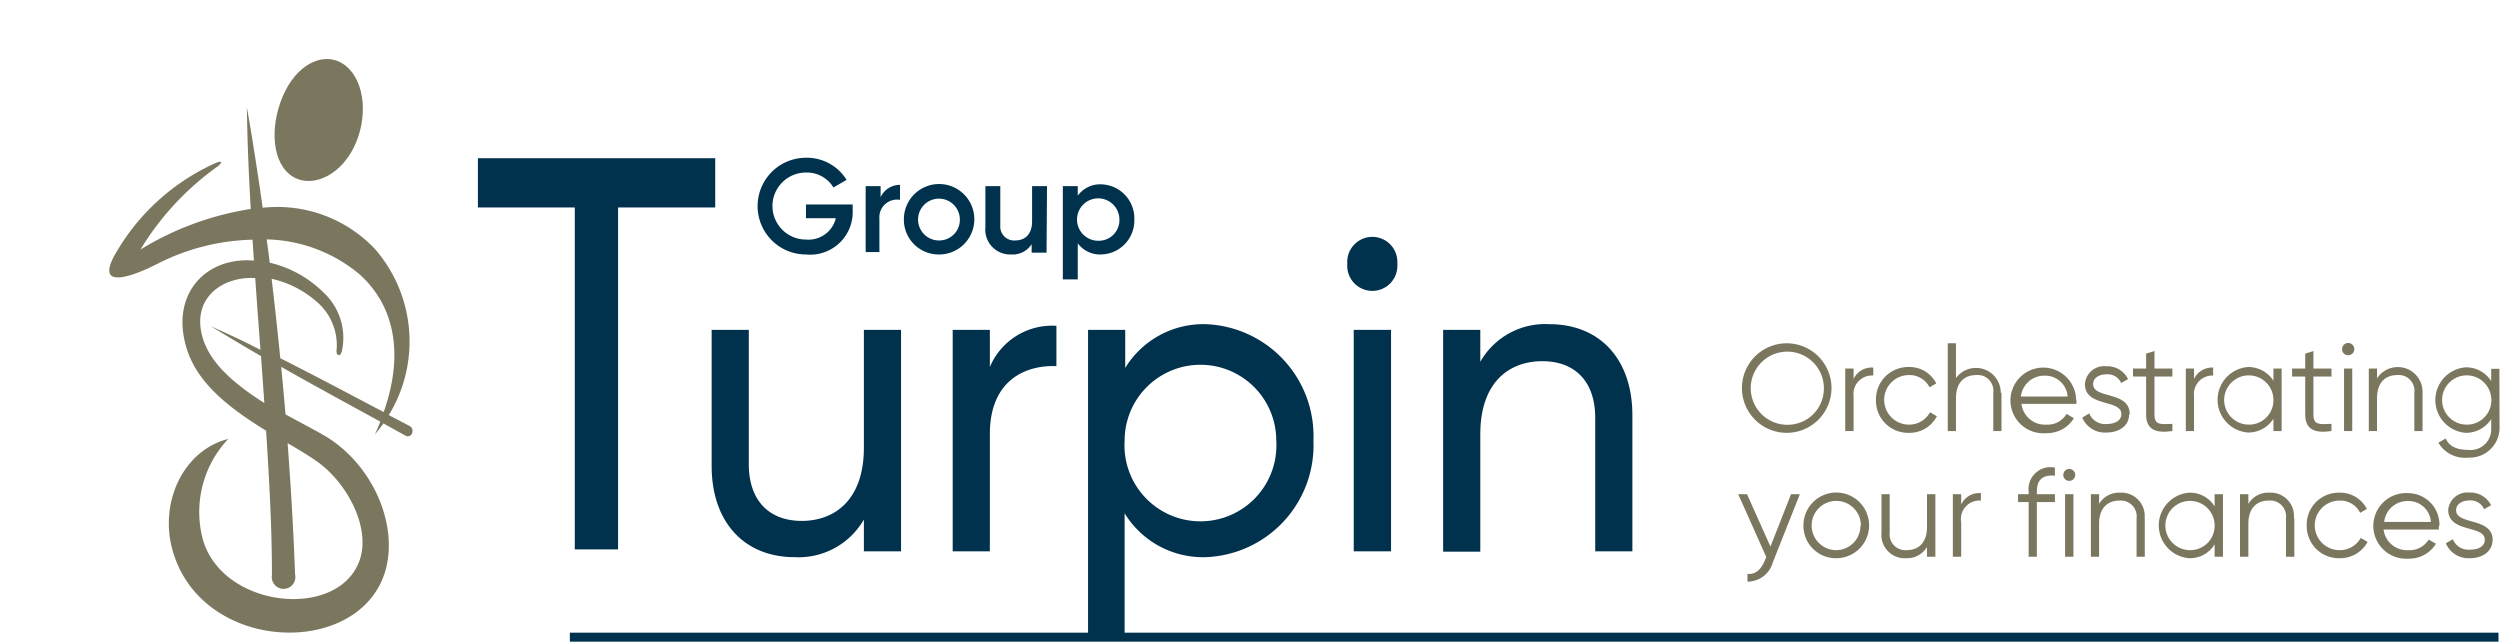
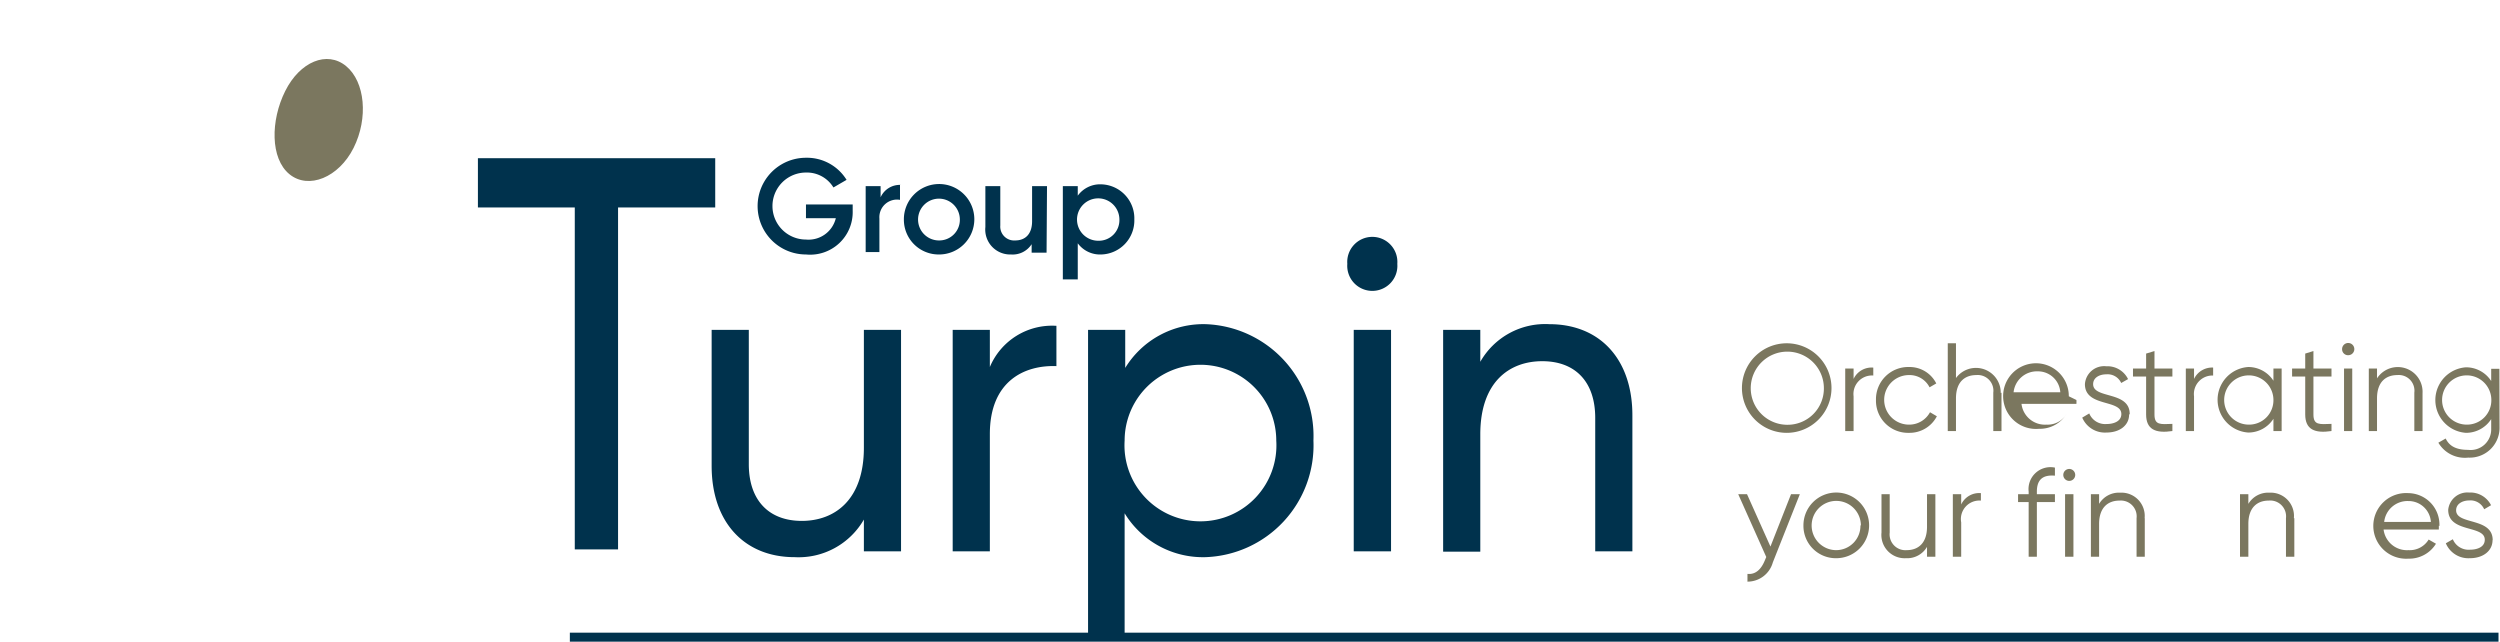
<svg xmlns="http://www.w3.org/2000/svg" id="Calque_1" data-name="Calque 1" width="167.5" height="43" viewBox="0 0 167.5 43">
  <title>logo-cp-turpin-group-M</title>
  <path d="M116.71,26a3,3,0,1,1,3,3,3,3,0,0,1-3-3m5.49,0a2.45,2.45,0,1,0-2.45,2.46A2.43,2.43,0,0,0,122.2,26" fill="#7b775f" />
  <path d="M125.51,24.63v.53a1.24,1.24,0,0,0-1.32,1.39v2.33h-.56V24.69h.56v.7a1.33,1.33,0,0,1,1.32-.76" fill="#7b775f" />
  <path d="M125.69,26.79a2.16,2.16,0,0,1,2.21-2.2,2,2,0,0,1,1.83,1.1l-.45.26a1.5,1.5,0,0,0-1.38-.82,1.66,1.66,0,0,0,0,3.32,1.58,1.58,0,0,0,1.41-.83l.46.27A2.06,2.06,0,0,1,127.9,29a2.15,2.15,0,0,1-2.21-2.19" fill="#7b775f" />
  <path d="M134.1,26.31v2.57h-.55V26.31a1.05,1.05,0,0,0-1.14-1.18c-.74,0-1.36.43-1.36,1.56v2.19h-.55V23h.55v2.33a1.66,1.66,0,0,1,3,1" fill="#7b775f" />
-   <path d="M139.12,26.8a2.11,2.11,0,0,1,0,.26h-3.68a1.58,1.58,0,0,0,1.67,1.39,1.47,1.47,0,0,0,1.35-.72l.49.29a2.1,2.1,0,0,1-1.85,1,2.2,2.2,0,1,1,2-2.18m-3.7-.27h3.13a1.5,1.5,0,0,0-1.51-1.4,1.57,1.57,0,0,0-1.62,1.4" fill="#7b775f" />
+   <path d="M139.12,26.8a2.11,2.11,0,0,1,0,.26h-3.68a1.58,1.58,0,0,0,1.67,1.39,1.47,1.47,0,0,0,1.35-.72a2.1,2.1,0,0,1-1.85,1,2.2,2.2,0,1,1,2-2.18m-3.7-.27h3.13a1.5,1.5,0,0,0-1.51-1.4,1.57,1.57,0,0,0-1.62,1.4" fill="#7b775f" />
  <path d="M142.65,27.78c0,.71-.62,1.2-1.52,1.2a1.65,1.65,0,0,1-1.62-1l.47-.28a1.15,1.15,0,0,0,1.15.71c.49,0,1-.18,1-.67,0-1-2.44-.45-2.44-2a1.29,1.29,0,0,1,1.43-1.2,1.54,1.54,0,0,1,1.46.86l-.46.26a1,1,0,0,0-1-.58c-.44,0-.88.21-.88.66,0,1,2.45.44,2.45,2" fill="#7b775f" />
  <path d="M144.35,27.77c0,.72.39.66,1.2.63v.48c-1.13.17-1.76-.11-1.76-1.11V25.23h-.88v-.54h.88v-1l.56-.17v1.17h1.2v.54h-1.2Z" fill="#7b775f" />
  <path d="M148.28,24.63v.53A1.24,1.24,0,0,0,147,26.55v2.33h-.55V24.69H147v.7a1.34,1.34,0,0,1,1.32-.76" fill="#7b775f" />
  <path d="M152.87,28.88h-.55v-.82a2,2,0,0,1-1.69.92,2.2,2.2,0,0,1,0-4.39,2,2,0,0,1,1.69.92v-.82h.55Zm-.55-2.09a1.65,1.65,0,1,0-1.65,1.66,1.63,1.63,0,0,0,1.65-1.66" fill="#7b775f" />
  <path d="M155,27.77c0,.72.39.66,1.21.63v.48c-1.13.17-1.76-.11-1.76-1.11V25.23h-.88v-.54h.88v-1l.55-.17v1.17h1.21v.54H155Z" fill="#7b775f" />
  <path d="M156.92,23.4a.41.41,0,1,1,.41.4.4.4,0,0,1-.41-.4m.68,5.48h-.55V24.69h.55Z" fill="#7b775f" />
  <path d="M162.31,26.31v2.57h-.55V26.31a1.05,1.05,0,0,0-1.14-1.18c-.74,0-1.36.43-1.36,1.56v2.19h-.55V24.69h.55v.66a1.66,1.66,0,0,1,3.05,1" fill="#7b775f" />
  <path d="M167.47,28.71a2,2,0,0,1-2.1,1.95,2.06,2.06,0,0,1-2-1l.49-.28c.21.43.59.76,1.5.76a1.38,1.38,0,0,0,1.55-1.41v-.65a2,2,0,0,1-1.69.92,2.2,2.2,0,0,1,0-4.39,2,2,0,0,1,1.69.92v-.82h.55Zm-.55-1.92a1.65,1.65,0,1,0-1.65,1.66,1.63,1.63,0,0,0,1.65-1.66" fill="#7b775f" />
  <path d="M118.78,37.68a1.76,1.76,0,0,1-1.7,1.29v-.52c.55.06.92-.32,1.15-.87l.11-.26-1.88-4.21h.59l1.57,3.51L120,33.11h.59Z" fill="#7b775f" />
  <path d="M120.83,35.2a2.2,2.2,0,1,1,2.2,2.2,2.17,2.17,0,0,1-2.2-2.2m3.85,0A1.65,1.65,0,1,0,123,36.86a1.63,1.63,0,0,0,1.65-1.66" fill="#7b775f" />
  <path d="M129.67,37.3h-.56v-.66a1.54,1.54,0,0,1-1.41.76,1.56,1.56,0,0,1-1.64-1.72V33.11h.55v2.57a1.06,1.06,0,0,0,1.14,1.18c.74,0,1.36-.44,1.36-1.56V33.11h.56Z" fill="#7b775f" />
  <path d="M132.72,33v.54A1.24,1.24,0,0,0,131.4,35V37.3h-.56V33.11h.56v.69a1.33,1.33,0,0,1,1.32-.76" fill="#7b775f" />
  <path d="M136.47,32.94v.17h1.21v.53h-1.21V37.3h-.55V33.64h-.71v-.53h.71v-.17a1.47,1.47,0,0,1,1.76-1.61v.54c-.81-.07-1.21.26-1.21,1.07" fill="#7b775f" />
  <path d="M138.24,31.82a.4.4,0,1,1,.4.4.4.4,0,0,1-.4-.4m.68,5.48h-.56V33.11h.56Z" fill="#7b775f" />
  <path d="M143.7,34.72V37.3h-.55V34.72A1.06,1.06,0,0,0,142,33.54c-.74,0-1.36.44-1.36,1.56v2.2h-.55V33.11h.55v.65a1.54,1.54,0,0,1,1.41-.75,1.56,1.56,0,0,1,1.64,1.71" fill="#7b775f" />
-   <path d="M148.94,37.3h-.56v-.83a1.92,1.92,0,0,1-1.69.93,2.2,2.2,0,0,1,0-4.39,1.93,1.93,0,0,1,1.69.92v-.82h.56Zm-.56-2.1a1.65,1.65,0,1,0-1.65,1.66,1.63,1.63,0,0,0,1.65-1.66" fill="#7b775f" />
  <path d="M153.72,34.72V37.3h-.56V34.72A1.06,1.06,0,0,0,152,33.54c-.74,0-1.36.44-1.36,1.56v2.2h-.56V33.11h.56v.65a1.54,1.54,0,0,1,1.41-.75,1.56,1.56,0,0,1,1.64,1.71" fill="#7b775f" />
-   <path d="M154.55,35.2a2.14,2.14,0,0,1,2.2-2.19,2,2,0,0,1,1.83,1.09l-.45.26a1.48,1.48,0,0,0-1.38-.82,1.66,1.66,0,0,0,0,3.32,1.6,1.6,0,0,0,1.42-.82l.46.27a2.1,2.1,0,0,1-1.88,1.09,2.15,2.15,0,0,1-2.2-2.2" fill="#7b775f" />
  <path d="M163.4,35.22a2.46,2.46,0,0,1,0,.26H159.7a1.58,1.58,0,0,0,1.67,1.38,1.48,1.48,0,0,0,1.35-.71l.49.28a2.1,2.1,0,0,1-1.85,1,2.2,2.2,0,1,1,0-4.39,2.11,2.11,0,0,1,2.08,2.21m-3.7-.28h3.13a1.5,1.5,0,0,0-1.51-1.4,1.57,1.57,0,0,0-1.62,1.4" fill="#7b775f" />
  <path d="M167,36.19c0,.71-.62,1.21-1.52,1.21a1.64,1.64,0,0,1-1.61-1l.47-.27a1.14,1.14,0,0,0,1.14.7c.5,0,1-.18,1-.67,0-1-2.45-.44-2.45-2A1.29,1.29,0,0,1,165.43,33a1.55,1.55,0,0,1,1.47.85l-.46.27a1,1,0,0,0-1-.59c-.43,0-.88.21-.88.66,0,1,2.45.45,2.45,2" fill="#7b775f" />
  <polygon points="41.41 13.9 41.41 36.81 38.51 36.81 38.51 13.9 32.02 13.9 32.02 10.6 47.92 10.6 47.92 13.9 41.41 13.9" fill="#00324d" />
  <path d="M60.37,36.94H57.88V34.81a5.05,5.05,0,0,1-4.64,2.52c-3.35,0-5.56-2.32-5.56-6.12V22.1h2.49v9c0,2.43,1.35,3.8,3.55,3.8s4.16-1.4,4.16-4.9V22.1h2.49Z" fill="#00324d" />
  <path d="M70.78,21.83v2.7c-2.14-.08-4.46,1-4.46,4.55v7.86H63.83V22.1h2.49v2.49a4.52,4.52,0,0,1,4.46-2.76" fill="#00324d" />
  <path d="M88,29.52a7.5,7.5,0,0,1-7.24,7.81,6.15,6.15,0,0,1-5.41-2.94v8.49H72.9V22.1h2.49v2.55a6.14,6.14,0,0,1,5.41-2.93A7.5,7.5,0,0,1,88,29.52m-2.49,0a5.08,5.08,0,1,0-10.16,0,5.09,5.09,0,1,0,10.16,0" fill="#00324d" />
  <path d="M90.27,17.68a1.68,1.68,0,1,1,3.35,0,1.68,1.68,0,1,1-3.35,0M93.2,36.94H90.7V22.1h2.5Z" fill="#00324d" />
  <path d="M109.37,27.83v9.11h-2.49V28c0-2.44-1.35-3.8-3.55-3.8s-4.15,1.39-4.15,4.9v7.86H96.69V22.1h2.49v2.14a5,5,0,0,1,4.63-2.52c3.35,0,5.56,2.31,5.56,6.11" fill="#00324d" />
  <path d="M54,17.05A3.24,3.24,0,1,1,54,10.57a3.12,3.12,0,0,1,2.72,1.48l-.88.51a2.08,2.08,0,0,0-1.84-1A2.24,2.24,0,1,0,54,16.05a1.88,1.88,0,0,0,2-1.43H54V13.7h3.13v.43A2.85,2.85,0,0,1,54,17.05" fill="#00324d" />
  <path d="M60.3,12.39v1a1.18,1.18,0,0,0-1.38,1.25v2.25H58V12.47h1v.75a1.41,1.41,0,0,1,1.38-.83" fill="#00324d" />
  <path d="M60.56,14.7a2.36,2.36,0,1,1,2.35,2.35,2.33,2.33,0,0,1-2.35-2.35m3.75,0a1.4,1.4,0,1,0-1.4,1.41,1.38,1.38,0,0,0,1.4-1.41" fill="#00324d" />
  <path d="M70.12,16.93h-1v-.57a1.51,1.51,0,0,1-1.38.69,1.67,1.67,0,0,1-1.72-1.84V12.47h1v2.64a.93.93,0,0,0,1,1c.63,0,1.13-.38,1.13-1.29V12.47h1Z" fill="#00324d" />
  <path d="M76,14.7a2.28,2.28,0,0,1-2.22,2.35,1.85,1.85,0,0,1-1.57-.75v2.42h-1V12.47h1v.64a1.85,1.85,0,0,1,1.57-.76A2.28,2.28,0,0,1,76,14.7m-1,0a1.42,1.42,0,1,0-1.41,1.43A1.38,1.38,0,0,0,75,14.7" fill="#00324d" />
  <rect x="38.18" y="42.39" width="129.22" height="0.6" fill="#00324d" />
-   <path d="M19.78,38.54a.79.79,0,1,1-1.56,0c0-3.26-.19-6.49-.39-9.68-2.2-1.36-4.48-3-5.27-5.35-1.25-3.7,1.17-6.33,4.45-6.05l-.09-1.4a14.7,14.7,0,0,0-6.32,1.59c-1.38.71-4.55,2.07-2.73-.88a14.64,14.64,0,0,1,6.58-5.85c.21-.09.34-.1.36-.06s-.05.15-.24.3a18.78,18.78,0,0,0-5.16,5.56A20,20,0,0,1,16.8,14c-.13-2.26-.23-4.53-.26-6.81.38,2.14.73,4.4,1.06,6.73a9,9,0,0,1,7.52,2.76,9.44,9.44,0,0,1,.93,11.13l1.41.74a.38.38,0,0,1,.15.47.3.3,0,0,1-.42.18l-1.5-.83c-.18.25-.37.5-.57.73.13-.28.25-.57.36-.85-2.19-1.2-4.44-2.42-6.64-3.67.1,1.06.2,2.13.29,3.18,1.22.68,2.33,1.23,3,1.67,3.09,2.08,4.6,6.07,3.63,9C23.9,44.08,13.62,43.74,11.6,37c-1-3.3.69-6.84,3.69-7.59a7.14,7.14,0,0,0-1.68,6.8c1.36,4.52,8.91,5.32,10.44,1.45.86-2.18-.73-5.25-2.78-6.72-.56-.4-1.25-.81-2-1.25.23,3.06.4,6,.5,8.81m5.94-10.9c1.47-4.17.54-7.29-1.63-9.23a10.06,10.06,0,0,0-6.21-2.33c.07.52.14,1,.2,1.56a7.6,7.6,0,0,1,3.61,2,4.14,4.14,0,0,1,1.22,3.95c-.09.37-.39.3-.35-.08a3.82,3.82,0,0,0-1.35-3.27,6.79,6.79,0,0,0-3-1.52c.21,1.76.4,3.54.58,5.32,2.32,1.17,4.65,2.41,6.93,3.61M13.71,23c.62,1.59,2.27,2.91,4,4-.07-1.05-.15-2.09-.22-3.14-1.15-.66-2.27-1.34-3.36-2,1.1.49,2.21,1,3.32,1.58-.12-1.61-.24-3.21-.35-4.81-2.36-.13-4.5,1.54-3.38,4.41" fill="#7b775f" fill-rule="evenodd" />
  <path d="M23.69,9.91c1-2,.77-4.43-.5-5.48S20.1,4.12,19.11,6.1s-1,4.52.28,5.57,3.31.22,4.3-1.76" fill="#7b775f" fill-rule="evenodd" />
</svg>